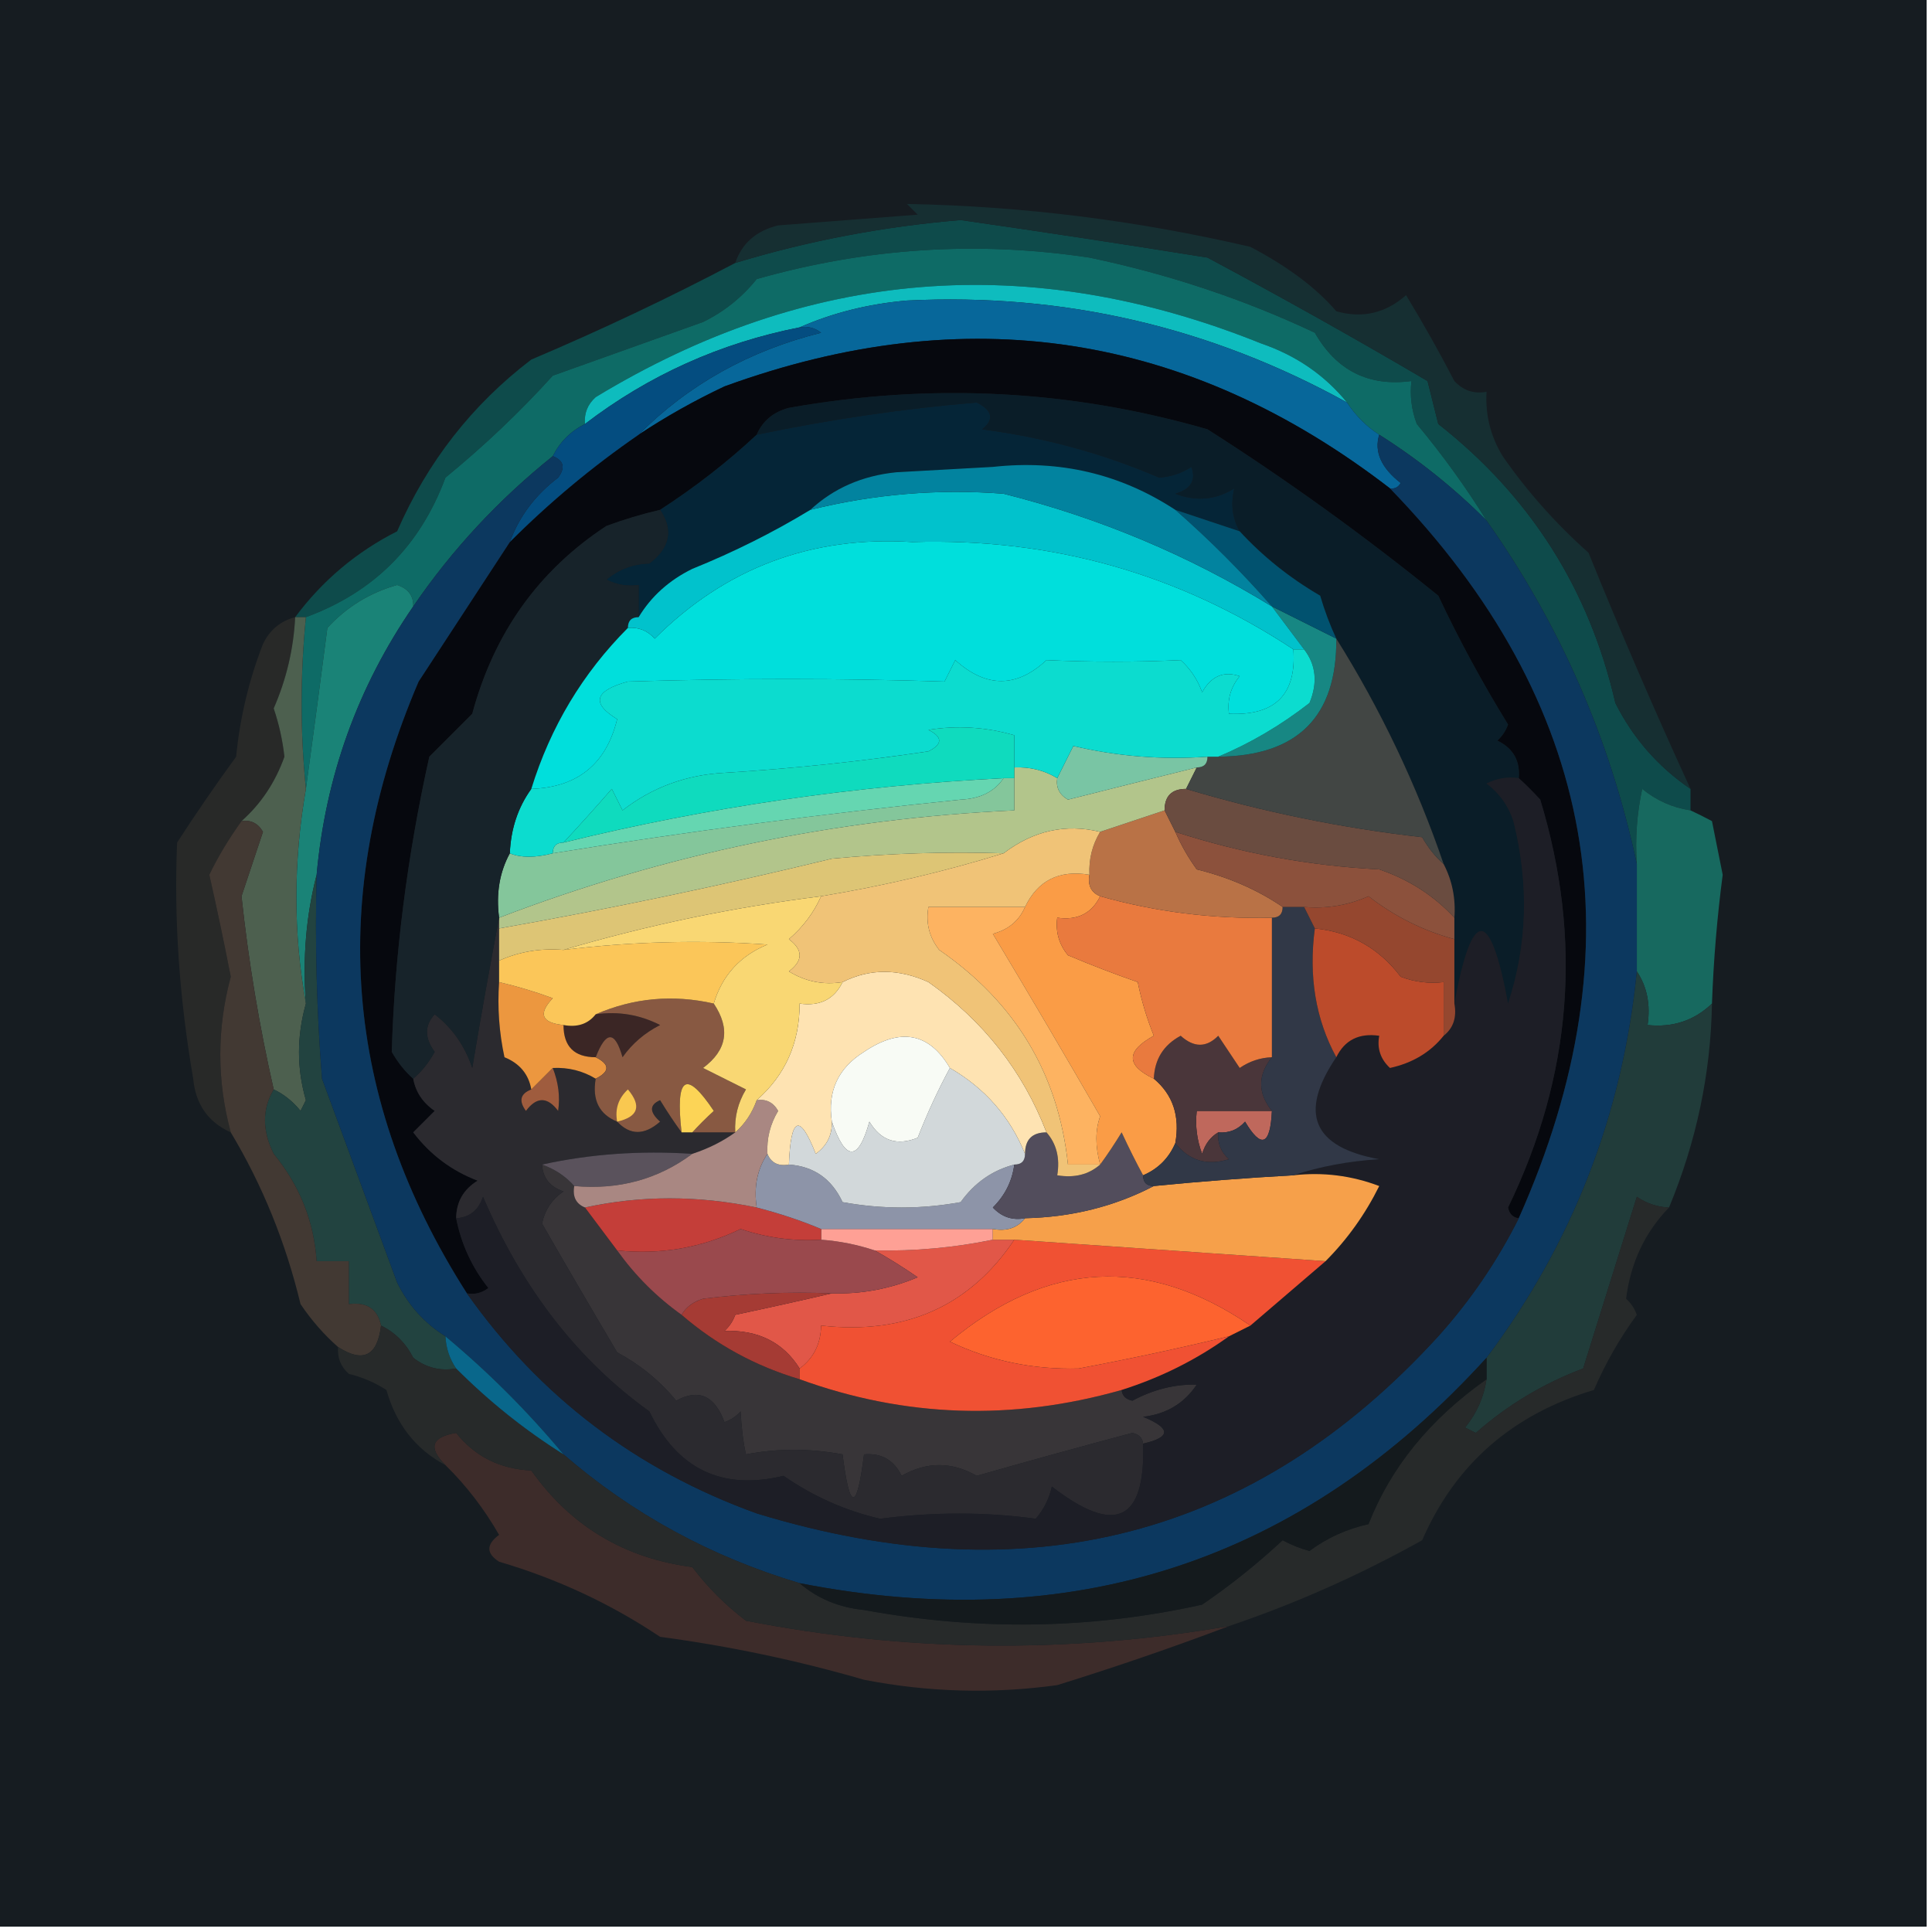
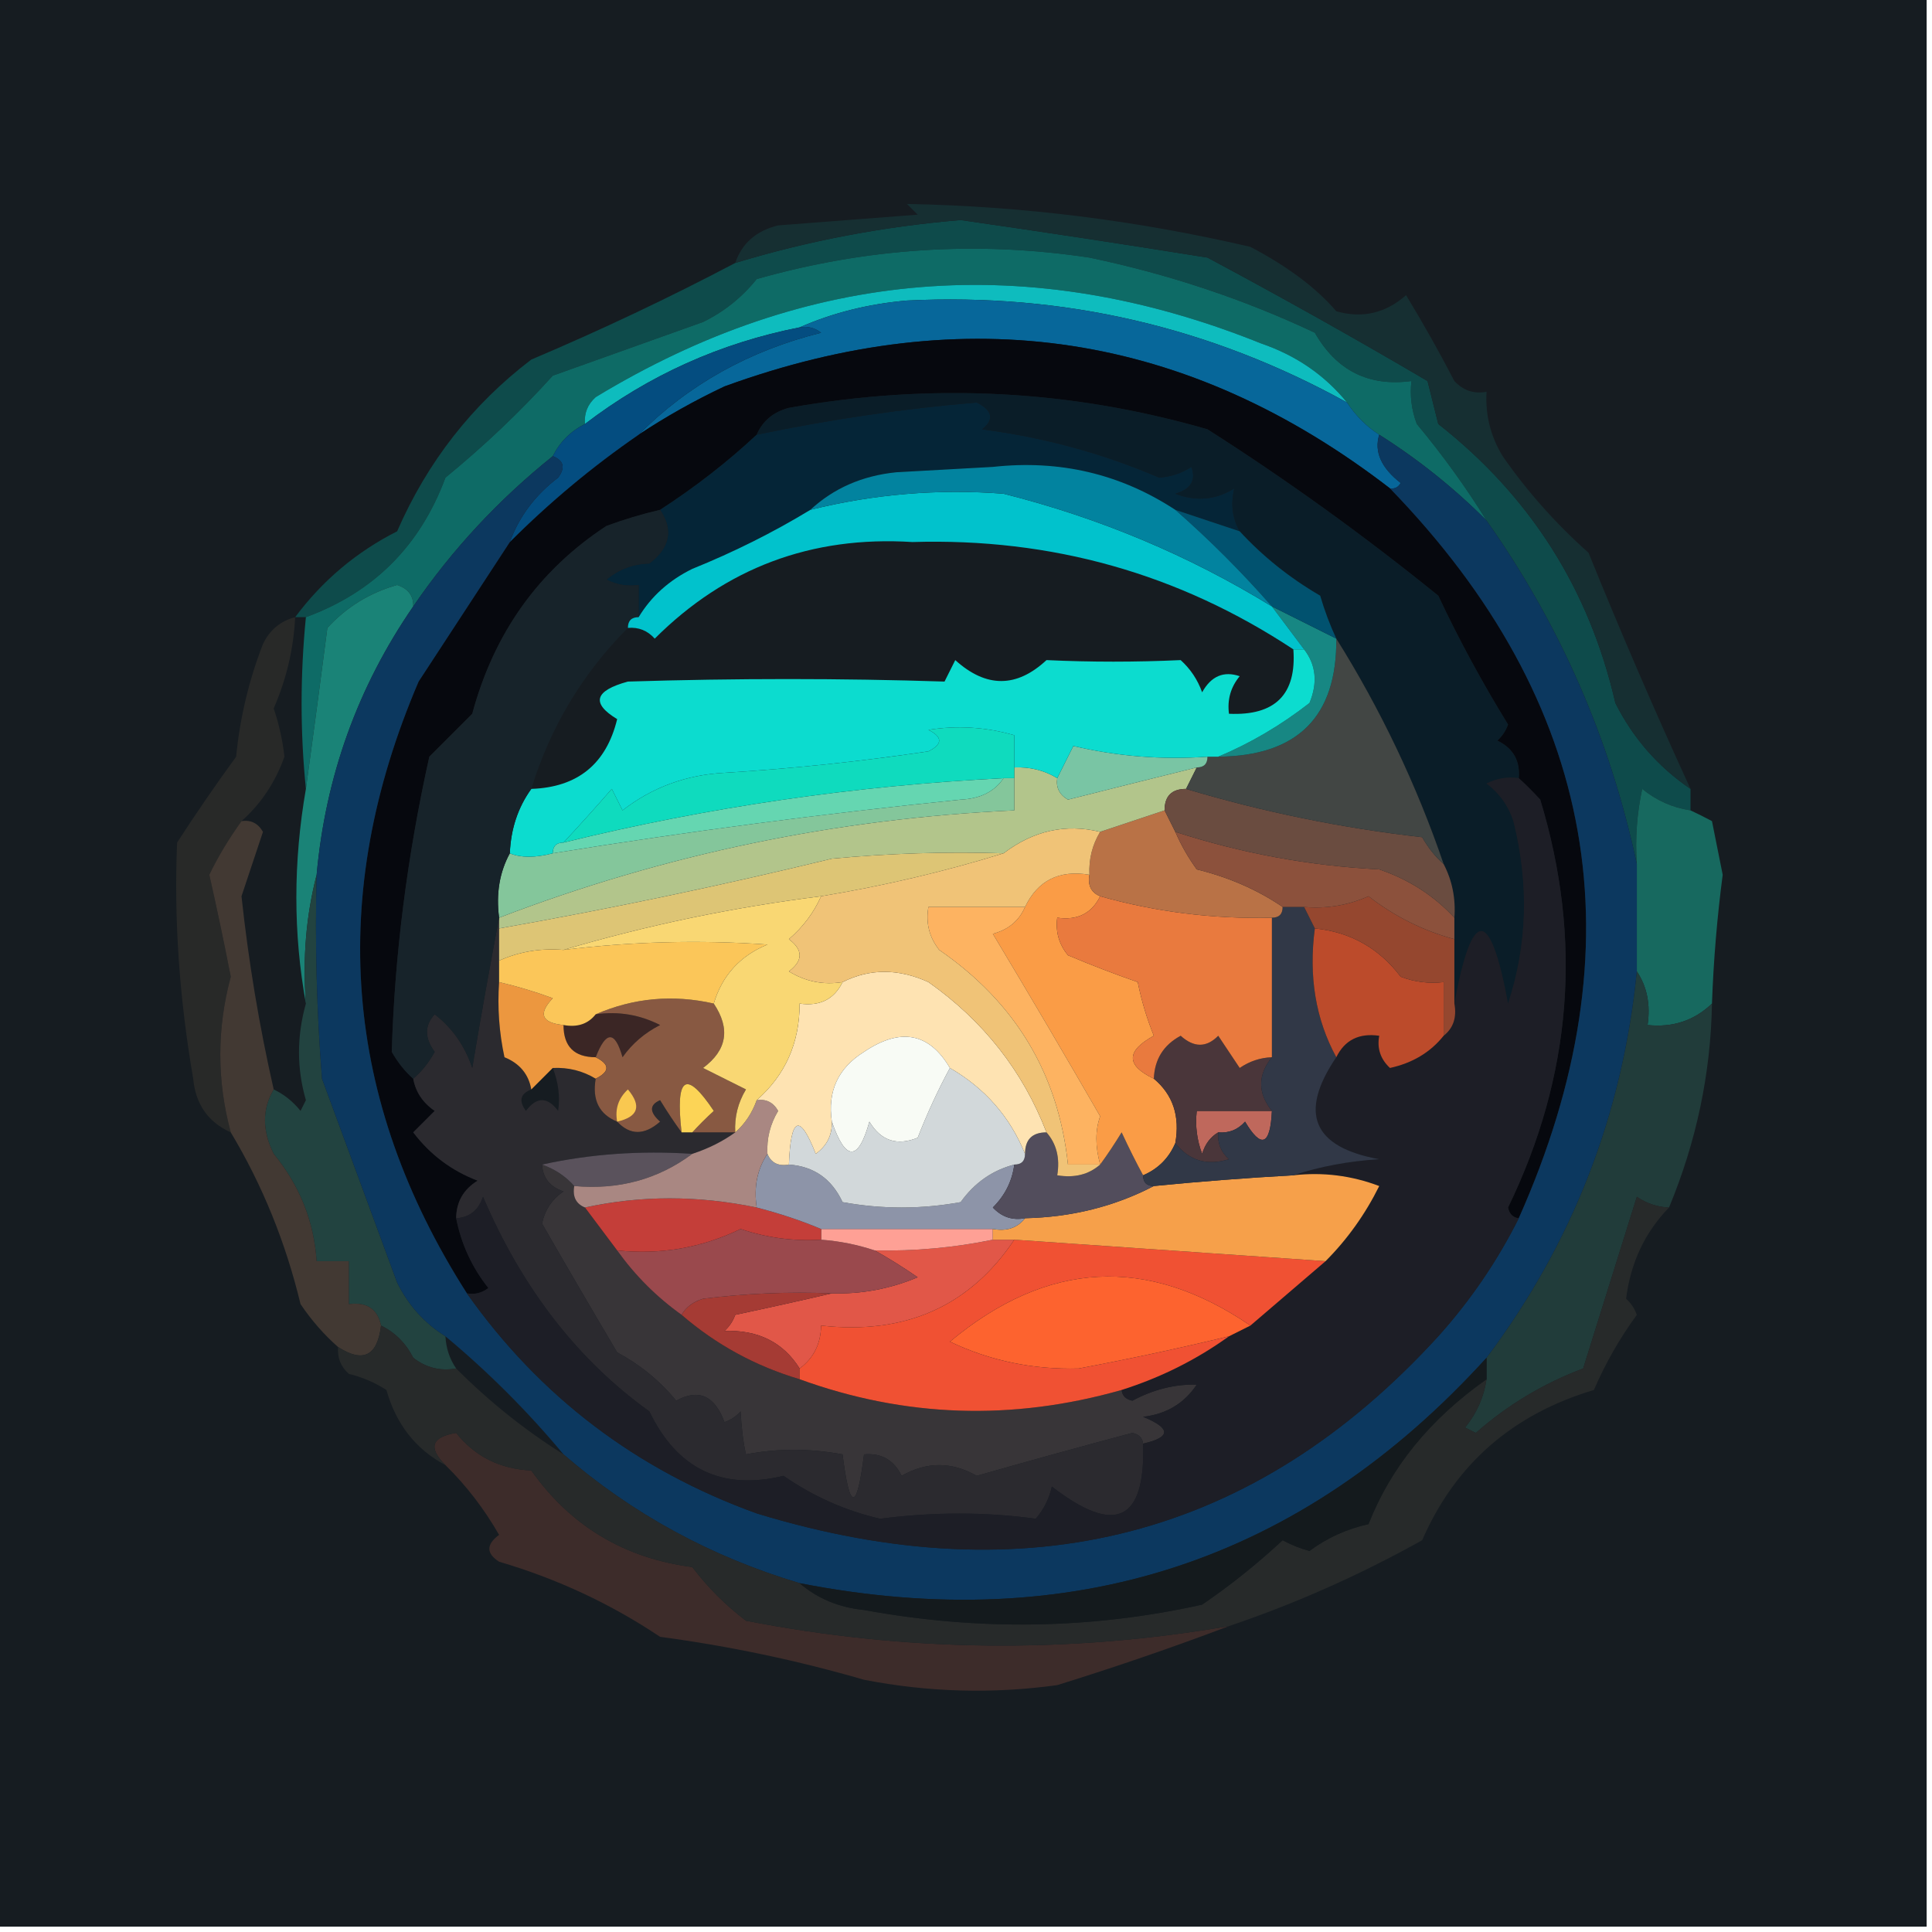
<svg xmlns="http://www.w3.org/2000/svg" width="180px" height="180px" style="shape-rendering:geometricPrecision; text-rendering:geometricPrecision; image-rendering:optimizeQuality; fill-rule:evenodd; clip-rule:evenodd">
  <g>
    <path style="opacity:1" fill="#161c21" d="M -0.5,-0.5 C 59.5,-0.5 119.5,-0.5 179.5,-0.5C 179.5,59.5 179.5,119.5 179.5,179.5C 119.5,179.5 59.5,179.5 -0.5,179.5C -0.5,119.5 -0.5,59.5 -0.5,-0.5 Z" />
  </g>
  <g>
    <path style="opacity:1" fill="#0e4b4b" d="M 157.5,73.5 C 157.5,74.167 157.5,74.833 157.5,75.5C 155.83,75.249 154.33,74.582 153,73.5C 152.503,75.81 152.337,78.143 152.5,80.5C 150.009,68.854 145.342,58.187 138.5,48.5C 136.577,45.397 134.41,42.397 132,39.5C 131.51,38.207 131.343,36.873 131.5,35.5C 127.522,36.034 124.522,34.534 122.5,31C 115.888,27.879 108.888,25.546 101.5,24C 91.07,22.426 80.737,23.093 70.5,26C 69.122,27.713 67.455,29.047 65.5,30C 60.833,31.667 56.167,33.333 51.5,35C 48.442,38.38 45.109,41.546 41.5,44.5C 39.148,50.852 34.815,55.185 28.5,57.5C 28.167,57.5 27.833,57.5 27.5,57.5C 30.039,54.089 33.206,51.422 37,49.5C 39.817,43.036 43.984,37.703 49.5,33.5C 56.026,30.735 62.36,27.735 68.5,24.5C 75.269,22.44 82.269,21.106 89.5,20.5C 97.177,21.602 104.844,22.769 112.5,24C 119.501,27.745 126.334,31.578 133,35.5C 133.333,36.833 133.667,38.167 134,39.5C 142.573,46.235 148.073,54.902 150.5,65.5C 152.145,68.769 154.479,71.436 157.5,73.5 Z" />
  </g>
  <g>
    <path style="opacity:1" fill="#162f32" d="M 157.5,73.5 C 154.479,71.436 152.145,68.769 150.5,65.5C 148.073,54.902 142.573,46.235 134,39.5C 133.667,38.167 133.333,36.833 133,35.5C 126.334,31.578 119.501,27.745 112.5,24C 104.844,22.769 97.177,21.602 89.5,20.5C 82.269,21.106 75.269,22.44 68.5,24.5C 69.122,22.665 70.456,21.498 72.5,21C 76.833,20.667 81.167,20.333 85.5,20C 85.167,19.667 84.833,19.333 84.5,19C 95.275,19.205 105.942,20.539 116.5,23C 119.987,24.838 122.653,26.838 124.5,29C 126.92,29.687 129.087,29.187 131,27.5C 132.595,30.121 134.095,32.787 135.5,35.5C 136.325,36.386 137.325,36.719 138.5,36.5C 138.372,38.655 138.872,40.655 140,42.5C 142.288,45.791 144.955,48.791 148,51.5C 151.034,58.987 154.2,66.321 157.5,73.5 Z" />
  </g>
  <g>
    <path style="opacity:1" fill="#0e6b66" d="M 138.5,48.5 C 135.455,45.453 132.122,42.787 128.5,40.5C 127.306,39.728 126.306,38.728 125.5,37.5C 123.422,34.949 120.756,33.116 117.5,32C 95.948,23.326 75.281,24.993 55.5,37C 54.748,37.671 54.414,38.504 54.5,39.5C 53.167,40.167 52.167,41.167 51.5,42.5C 46.432,46.565 42.098,51.232 38.5,56.5C 38.53,55.503 38.03,54.836 37,54.5C 34.447,55.223 32.28,56.556 30.5,58.5C 29.833,63.651 29.166,68.651 28.5,73.5C 27.966,68.236 27.966,62.903 28.5,57.5C 34.815,55.185 39.148,50.852 41.5,44.5C 45.109,41.546 48.442,38.38 51.5,35C 56.167,33.333 60.833,31.667 65.5,30C 67.455,29.047 69.122,27.713 70.5,26C 80.737,23.093 91.07,22.426 101.5,24C 108.888,25.546 115.888,27.879 122.5,31C 124.522,34.534 127.522,36.034 131.5,35.5C 131.343,36.873 131.51,38.207 132,39.5C 134.41,42.397 136.577,45.397 138.5,48.5 Z" />
  </g>
  <g>
    <path style="opacity:1" fill="#0ebcbe" d="M 125.5,37.5 C 112.735,30.447 99.069,27.28 84.5,28C 80.91,28.311 77.577,29.144 74.5,30.5C 67.101,31.962 60.434,34.962 54.5,39.5C 54.414,38.504 54.748,37.671 55.5,37C 75.281,24.993 95.948,23.326 117.5,32C 120.756,33.116 123.422,34.949 125.5,37.5 Z" />
  </g>
  <g>
    <path style="opacity:1" fill="#07679a" d="M 125.5,37.5 C 126.306,38.728 127.306,39.728 128.5,40.5C 128.015,42.085 128.681,43.585 130.5,45C 130.272,45.399 129.938,45.565 129.5,45.5C 110.652,30.971 89.985,27.804 67.5,36C 64.688,37.328 62.022,38.828 59.5,40.5C 64.134,35.841 69.801,32.674 76.5,31C 75.906,30.536 75.239,30.369 74.5,30.5C 77.577,29.144 80.91,28.311 84.5,28C 99.069,27.28 112.735,30.447 125.5,37.5 Z" />
  </g>
  <g>
    <path style="opacity:1" fill="#06080e" d="M 129.5,45.5 C 148.821,65.422 152.821,88.089 141.5,113.5C 140.957,113.44 140.624,113.107 140.5,112.5C 146.464,100.213 147.464,87.546 143.5,74.5C 142.818,73.757 142.151,73.091 141.5,72.5C 141.64,70.876 140.973,69.71 139.5,69C 139.957,68.586 140.291,68.086 140.5,67.5C 138.099,63.606 135.932,59.606 134,55.5C 127.068,49.885 119.901,44.718 112.5,40C 99.743,36.308 86.743,35.641 73.5,38C 72.058,38.377 71.058,39.21 70.5,40.5C 67.769,43.05 64.769,45.383 61.5,47.5C 59.821,47.892 58.154,48.392 56.5,49C 50.193,53.135 46.026,58.968 44,66.5C 42.667,67.833 41.333,69.167 40,70.5C 37.935,79.779 36.769,88.945 36.5,98C 37.066,98.995 37.733,99.828 38.5,100.5C 38.721,101.735 39.388,102.735 40.5,103.5C 39.833,104.167 39.167,104.833 38.5,105.5C 40.076,107.577 42.076,109.077 44.5,110C 43.177,110.816 42.511,111.983 42.5,113.5C 42.978,115.917 43.978,118.084 45.5,120C 44.906,120.464 44.239,120.631 43.5,120.5C 31.961,102.425 30.461,83.425 39,63.5C 41.844,59.138 44.677,54.805 47.5,50.5C 51.208,46.79 55.208,43.457 59.5,40.5C 62.022,38.828 64.688,37.328 67.5,36C 89.985,27.804 110.652,30.971 129.5,45.5 Z" />
  </g>
  <g>
    <path style="opacity:1" fill="#044d80" d="M 74.5,30.5 C 75.239,30.369 75.906,30.536 76.5,31C 69.801,32.674 64.134,35.841 59.5,40.5C 55.208,43.457 51.208,46.79 47.5,50.5C 48.373,48.114 49.873,46.114 52,44.5C 52.692,43.563 52.525,42.897 51.5,42.5C 52.167,41.167 53.167,40.167 54.5,39.5C 60.434,34.962 67.101,31.962 74.5,30.5 Z" />
  </g>
  <g>
    <path style="opacity:1" fill="#052537" d="M 115.5,49.5 C 113.5,48.833 111.5,48.167 109.5,47.5C 104.386,44.148 98.719,42.815 92.5,43.5C 89.5,43.667 86.5,43.833 83.5,44C 80.334,44.322 77.667,45.489 75.5,47.5C 72.025,49.61 68.358,51.443 64.5,53C 62.341,54.059 60.674,55.559 59.5,57.5C 59.5,56.5 59.5,55.5 59.5,54.5C 58.448,54.65 57.448,54.483 56.5,54C 57.678,53.033 59.011,52.533 60.5,52.5C 62.424,51.035 62.757,49.368 61.5,47.5C 64.769,45.383 67.769,43.05 70.5,40.5C 77.419,39.06 84.253,38.06 91,37.5C 92.487,38.253 92.654,39.086 91.5,40C 97.267,40.749 102.767,42.249 108,44.5C 109.107,44.415 110.107,44.081 111,43.5C 111.456,44.744 110.956,45.577 109.5,46C 111.441,46.743 113.274,46.576 115,45.5C 114.645,46.959 114.811,48.293 115.5,49.5 Z" />
  </g>
  <g>
    <path style="opacity:1" fill="#1a8377" d="M 38.5,56.5 C 33.33,64.006 30.33,72.339 29.5,81.5C 28.517,85.298 28.183,89.298 28.5,93.5C 27.315,86.983 27.315,80.316 28.5,73.5C 29.166,68.651 29.833,63.651 30.5,58.5C 32.28,56.556 34.447,55.223 37,54.5C 38.03,54.836 38.53,55.503 38.5,56.5 Z" />
  </g>
  <g>
    <path style="opacity:1" fill="#0a1d28" d="M 141.5,72.5 C 140.448,72.35 139.448,72.517 138.5,73C 139.701,73.903 140.535,75.069 141,76.5C 142.47,82.373 142.304,88.04 140.5,93.5C 138.828,84.503 137.161,84.503 135.5,93.5C 135.5,91.5 135.5,89.5 135.5,87.5C 135.5,86.833 135.5,86.167 135.5,85.5C 135.634,83.709 135.301,82.042 134.5,80.5C 131.976,73.119 128.643,66.119 124.5,59.5C 123.91,58.234 123.41,56.901 123,55.5C 120.156,53.841 117.656,51.841 115.5,49.5C 114.811,48.293 114.645,46.959 115,45.5C 113.274,46.576 111.441,46.743 109.5,46C 110.956,45.577 111.456,44.744 111,43.5C 110.107,44.081 109.107,44.415 108,44.5C 102.767,42.249 97.267,40.749 91.5,40C 92.654,39.086 92.487,38.253 91,37.5C 84.253,38.06 77.419,39.06 70.5,40.5C 71.058,39.21 72.058,38.377 73.5,38C 86.743,35.641 99.743,36.308 112.5,40C 119.901,44.718 127.068,49.885 134,55.5C 135.932,59.606 138.099,63.606 140.5,67.5C 140.291,68.086 139.957,68.586 139.5,69C 140.973,69.71 141.64,70.876 141.5,72.5 Z" />
  </g>
  <g>
    <path style="opacity:1" fill="#282928" d="M 27.5,57.5 C 27.354,60.443 26.687,63.276 25.5,66C 25.994,67.462 26.327,68.962 26.5,70.5C 25.646,72.894 24.313,74.894 22.5,76.5C 21.291,78.185 20.291,79.852 19.5,81.5C 20.212,84.648 20.879,87.814 21.5,91C 20.199,95.845 20.199,100.678 21.5,105.5C 19.39,104.547 18.223,102.881 18,100.5C 16.701,92.951 16.201,85.617 16.5,78.5C 18.212,75.85 20.046,73.183 22,70.5C 22.353,66.883 23.186,63.383 24.5,60C 25.13,58.69 26.13,57.856 27.5,57.5 Z" />
  </g>
  <g>
    <path style="opacity:1" fill="#17695f" d="M 157.5,75.5 C 158.15,75.804 158.817,76.137 159.5,76.5C 159.833,78.167 160.167,79.833 160.5,81.5C 159.977,85.489 159.644,89.489 159.5,93.5C 157.858,95.081 155.858,95.748 153.5,95.5C 153.784,93.585 153.451,91.919 152.5,90.5C 152.5,87.167 152.5,83.833 152.5,80.5C 152.337,78.143 152.503,75.81 153,73.5C 154.33,74.582 155.83,75.249 157.5,75.5 Z" />
  </g>
  <g>
-     <path style="opacity:1" fill="#4d604f" d="M 27.5,57.5 C 27.833,57.5 28.167,57.5 28.5,57.5C 27.966,62.903 27.966,68.236 28.5,73.5C 27.315,80.316 27.315,86.983 28.5,93.5C 27.643,96.549 27.643,99.549 28.5,102.5C 28.333,102.833 28.167,103.167 28,103.5C 27.292,102.619 26.458,101.953 25.5,101.5C 24.152,95.575 23.152,89.575 22.5,83.5C 23.167,81.5 23.833,79.5 24.5,77.5C 24.043,76.703 23.376,76.369 22.5,76.5C 24.313,74.894 25.646,72.894 26.5,70.5C 26.327,68.962 25.994,67.462 25.5,66C 26.687,63.276 27.354,60.443 27.5,57.5 Z" />
-   </g>
+     </g>
  <g>
    <path style="opacity:1" fill="#224340" d="M 29.5,81.5 C 29.334,87.842 29.5,94.175 30,100.5C 32.32,106.789 34.653,113.122 37,119.5C 38.049,121.618 39.549,123.284 41.5,124.5C 41.557,125.609 41.89,126.609 42.5,127.5C 41.022,127.762 39.689,127.429 38.5,126.5C 37.812,125.145 36.812,124.145 35.5,123.5C 35.179,121.952 34.179,121.285 32.5,121.5C 32.5,120.167 32.5,118.833 32.5,117.5C 31.5,117.5 30.5,117.5 29.5,117.5C 29.247,113.774 27.914,110.441 25.5,107.5C 24.418,105.327 24.418,103.327 25.5,101.5C 26.458,101.953 27.292,102.619 28,103.5C 28.167,103.167 28.333,102.833 28.5,102.5C 27.643,99.549 27.643,96.549 28.5,93.5C 28.183,89.298 28.517,85.298 29.5,81.5 Z" />
  </g>
  <g>
    <path style="opacity:1" fill="#423933" d="M 22.5,76.5 C 23.376,76.369 24.043,76.703 24.5,77.5C 23.833,79.5 23.167,81.5 22.5,83.5C 23.152,89.575 24.152,95.575 25.5,101.5C 24.418,103.327 24.418,105.327 25.5,107.5C 27.914,110.441 29.247,113.774 29.5,117.5C 30.5,117.5 31.5,117.5 32.5,117.5C 32.5,118.833 32.5,120.167 32.5,121.5C 34.179,121.285 35.179,121.952 35.5,123.5C 35.163,126.336 33.829,127.002 31.5,125.5C 30.199,124.36 29.032,123.027 28,121.5C 26.611,115.74 24.445,110.407 21.5,105.5C 20.199,100.678 20.199,95.845 21.5,91C 20.879,87.814 20.212,84.648 19.5,81.5C 20.291,79.852 21.291,78.185 22.5,76.5 Z" />
  </g>
  <g>
    <path style="opacity:1" fill="#213c3a" d="M 152.5,90.5 C 153.451,91.919 153.784,93.585 153.5,95.5C 155.858,95.748 157.858,95.081 159.5,93.5C 159.388,100.006 158.055,106.339 155.5,112.5C 154.417,112.461 153.417,112.127 152.5,111.5C 150.832,116.839 149.166,122.172 147.5,127.5C 143.804,128.888 140.47,130.888 137.5,133.5C 137.167,133.333 136.833,133.167 136.5,133C 137.582,131.67 138.249,130.17 138.5,128.5C 138.5,127.833 138.5,127.167 138.5,126.5C 146.498,115.846 151.165,103.846 152.5,90.5 Z" />
  </g>
  <g>
    <path style="opacity:1" fill="#3d2c2a" d="M 114.5,151.5 C 109.392,153.437 104.058,155.27 98.5,157C 92.472,157.83 86.472,157.664 80.5,156.5C 74.269,154.692 67.936,153.359 61.5,152.5C 56.904,149.424 51.904,147.091 46.5,145.5C 45.289,144.726 45.289,143.893 46.5,143C 45.106,140.571 43.44,138.404 41.5,136.5C 39.863,134.876 40.197,133.876 42.5,133.5C 44.253,135.7 46.586,136.867 49.5,137C 53.163,142.173 58.163,145.173 64.5,146C 65.93,147.886 67.597,149.553 69.5,151C 84.497,153.914 99.497,154.08 114.5,151.5 Z" />
  </g>
  <g>
    <path style="opacity:1" fill="#0c385f" d="M 128.5,40.5 C 132.122,42.787 135.455,45.453 138.5,48.5C 145.342,58.187 150.009,68.854 152.5,80.5C 152.5,83.833 152.5,87.167 152.5,90.5C 151.165,103.846 146.498,115.846 138.5,126.5C 121.257,145.469 99.924,152.469 74.5,147.5C 66.234,145.037 58.901,141.037 52.5,135.5C 49.167,131.5 45.5,127.833 41.5,124.5C 39.549,123.284 38.049,121.618 37,119.5C 34.653,113.122 32.32,106.789 30,100.5C 29.5,94.175 29.334,87.842 29.5,81.5C 30.33,72.339 33.33,64.006 38.5,56.5C 42.098,51.232 46.432,46.565 51.5,42.5C 52.525,42.897 52.692,43.563 52,44.5C 49.873,46.114 48.373,48.114 47.5,50.5C 44.677,54.805 41.844,59.138 39,63.5C 30.461,83.425 31.961,102.425 43.5,120.5C 50.3,130.122 59.3,136.955 70.5,141C 95.753,148.715 116.919,143.215 134,124.5C 137.005,121.151 139.505,117.484 141.5,113.5C 152.821,88.089 148.821,65.422 129.5,45.5C 129.938,45.565 130.272,45.399 130.5,45C 128.681,43.585 128.015,42.085 128.5,40.5 Z" />
  </g>
  <g>
    <path style="opacity:1" fill="#383538" d="M 50.5,108.5 C 51.709,108.932 52.709,109.599 53.5,110.5C 53.328,111.492 53.662,112.158 54.5,112.5C 55.5,113.833 56.5,115.167 57.5,116.5C 59.167,118.833 61.167,120.833 63.5,122.5C 66.713,125.274 70.38,127.274 74.5,128.5C 84.309,132.065 94.309,132.399 104.5,129.5C 104.56,130.043 104.893,130.376 105.5,130.5C 107.456,129.452 109.456,128.952 111.5,129C 110.33,130.755 108.663,131.755 106.5,132C 109.113,133.071 109.113,133.905 106.5,134.5C 106.44,133.957 106.107,133.624 105.5,133.5C 100.63,134.796 95.797,136.13 91,137.5C 88.667,136.167 86.333,136.167 84,137.5C 83.29,136.027 82.124,135.36 80.5,135.5C 79.833,140.833 79.167,140.833 78.5,135.5C 75.417,134.934 72.417,134.934 69.5,135.5C 69.251,134.418 69.085,133.085 69,131.5C 68.586,131.957 68.086,132.291 67.5,132.5C 66.585,130.02 65.085,129.353 63,130.5C 61.482,128.652 59.649,127.152 57.5,126C 54.917,121.631 52.584,117.631 50.5,114C 50.759,112.739 51.426,111.739 52.5,111C 51.244,110.583 50.577,109.75 50.5,108.5 Z" />
  </g>
  <g>
    <path style="opacity:1" fill="#2b2a2f" d="M 46.5,85.5 C 46.5,85.833 46.5,86.167 46.5,86.5C 46.5,87.5 46.5,88.5 46.5,89.5C 46.5,90.167 46.5,90.833 46.5,91.5C 46.337,93.857 46.503,96.19 47,98.5C 48.417,99.078 49.25,100.078 49.5,101.5C 48.475,101.897 48.308,102.563 49,103.5C 50,102.167 51,102.167 52,103.5C 52.195,102.181 52.028,100.847 51.5,99.5C 52.959,99.433 54.292,99.766 55.5,100.5C 55.157,102.483 55.824,103.817 57.5,104.5C 58.708,105.782 60.042,105.782 61.5,104.5C 60.494,103.604 60.494,102.938 61.5,102.5C 62.176,103.602 62.842,104.602 63.5,105.5C 63.833,105.5 64.167,105.5 64.5,105.5C 65.833,105.5 67.167,105.5 68.5,105.5C 67.329,106.345 65.995,107.011 64.5,107.5C 59.637,107.181 54.97,107.514 50.5,108.5C 50.577,109.75 51.244,110.583 52.5,111C 51.426,111.739 50.759,112.739 50.5,114C 52.584,117.631 54.917,121.631 57.5,126C 59.649,127.152 61.482,128.652 63,130.5C 65.085,129.353 66.585,130.02 67.5,132.5C 68.086,132.291 68.586,131.957 69,131.5C 69.085,133.085 69.251,134.418 69.5,135.5C 72.417,134.934 75.417,134.934 78.5,135.5C 79.167,140.833 79.833,140.833 80.5,135.5C 82.124,135.36 83.29,136.027 84,137.5C 86.333,136.167 88.667,136.167 91,137.5C 95.797,136.13 100.63,134.796 105.5,133.5C 106.107,133.624 106.44,133.957 106.5,134.5C 106.728,141.735 103.895,143.069 98,138.5C 97.751,139.624 97.251,140.624 96.5,141.5C 91.811,140.856 86.978,140.856 82,141.5C 78.767,140.753 75.767,139.42 73,137.5C 67.263,138.882 63.096,136.882 60.5,131.5C 53.817,126.702 48.651,120.036 45,111.5C 44.583,112.756 43.75,113.423 42.5,113.5C 42.511,111.983 43.177,110.816 44.5,110C 42.076,109.077 40.076,107.577 38.5,105.5C 39.167,104.833 39.833,104.167 40.5,103.5C 39.388,102.735 38.721,101.735 38.5,100.5C 39.278,99.844 39.944,99.011 40.5,98C 39.548,96.7 39.548,95.533 40.5,94.5C 42.146,95.779 43.313,97.445 44,99.5C 44.803,94.685 45.637,90.019 46.5,85.5 Z" />
  </g>
  <g>
    <path style="opacity:1" fill="#1d1e26" d="M 141.5,72.5 C 142.151,73.091 142.818,73.757 143.5,74.5C 147.464,87.546 146.464,100.213 140.5,112.5C 140.624,113.107 140.957,113.44 141.5,113.5C 139.505,117.484 137.005,121.151 134,124.5C 116.919,143.215 95.753,148.715 70.5,141C 59.3,136.955 50.3,130.122 43.5,120.5C 44.239,120.631 44.906,120.464 45.5,120C 43.978,118.084 42.978,115.917 42.5,113.5C 43.75,113.423 44.583,112.756 45,111.5C 48.651,120.036 53.817,126.702 60.5,131.5C 63.096,136.882 67.263,138.882 73,137.5C 75.767,139.42 78.767,140.753 82,141.5C 86.978,140.856 91.811,140.856 96.5,141.5C 97.251,140.624 97.751,139.624 98,138.5C 103.895,143.069 106.728,141.735 106.5,134.5C 109.113,133.905 109.113,133.071 106.5,132C 108.663,131.755 110.33,130.755 111.5,129C 109.456,128.952 107.456,129.452 105.5,130.5C 104.893,130.376 104.56,130.043 104.5,129.5C 108.147,128.343 111.48,126.677 114.5,124.5C 115.167,124.167 115.833,123.833 116.5,123.5C 118.858,121.471 121.192,119.471 123.5,117.5C 125.53,115.463 127.196,113.13 128.5,110.5C 125.914,109.52 123.247,109.187 120.5,109.5C 122.969,108.683 125.635,108.183 128.5,108C 122.308,106.871 120.975,103.705 124.5,98.5C 125.287,96.896 126.62,96.229 128.5,96.5C 128.281,97.675 128.614,98.675 129.5,99.5C 131.598,99.043 133.264,98.043 134.5,96.5C 135.404,95.791 135.737,94.791 135.5,93.5C 137.161,84.503 138.828,84.503 140.5,93.5C 142.304,88.04 142.47,82.373 141,76.5C 140.535,75.069 139.701,73.903 138.5,73C 139.448,72.517 140.448,72.35 141.5,72.5 Z" />
  </g>
  <g>
    <path style="opacity:1" fill="#fd632f" d="M 116.5,123.5 C 115.833,123.833 115.167,124.167 114.5,124.5C 109.873,125.615 105.206,126.615 100.5,127.5C 96.238,127.615 92.238,126.782 88.5,125C 97.564,117.443 106.898,116.943 116.5,123.5 Z" />
  </g>
  <g>
    <path style="opacity:1" fill="#e15748" d="M 92.5,115.5 C 93.167,115.5 93.833,115.5 94.5,115.5C 90.333,121.712 84.333,124.379 76.5,123.5C 76.473,125.199 75.806,126.533 74.5,127.5C 72.97,125.059 70.637,123.892 67.5,124C 67.957,123.586 68.291,123.086 68.5,122.5C 71.642,121.833 74.642,121.166 77.5,120.5C 80.271,120.579 82.937,120.079 85.5,119C 84.142,118.066 82.808,117.232 81.5,116.5C 85.215,116.577 88.882,116.244 92.5,115.5 Z" />
  </g>
  <g>
    <path style="opacity:1" fill="#a53b34" d="M 77.5,120.5 C 74.642,121.166 71.642,121.833 68.5,122.5C 68.291,123.086 67.957,123.586 67.5,124C 70.637,123.892 72.97,125.059 74.5,127.5C 74.5,127.833 74.5,128.167 74.5,128.5C 70.38,127.274 66.713,125.274 63.5,122.5C 63.917,121.778 64.584,121.278 65.5,121C 69.486,120.501 73.486,120.334 77.5,120.5 Z" />
  </g>
  <g>
    <path style="opacity:1" fill="#f05133" d="M 94.5,115.5 C 104.167,116.167 113.833,116.833 123.5,117.5C 121.192,119.471 118.858,121.471 116.5,123.5C 106.898,116.943 97.564,117.443 88.5,125C 92.238,126.782 96.238,127.615 100.5,127.5C 105.206,126.615 109.873,125.615 114.5,124.5C 111.48,126.677 108.147,128.343 104.5,129.5C 94.309,132.399 84.309,132.065 74.5,128.5C 74.5,128.167 74.5,127.833 74.5,127.5C 75.806,126.533 76.473,125.199 76.5,123.5C 84.333,124.379 90.333,121.712 94.5,115.5 Z" />
  </g>
  <g>
    <path style="opacity:1" fill="#9a494d" d="M 76.5,115.5 C 78.216,115.629 79.883,115.962 81.5,116.5C 82.808,117.232 84.142,118.066 85.5,119C 82.937,120.079 80.271,120.579 77.5,120.5C 73.486,120.334 69.486,120.501 65.5,121C 64.584,121.278 63.917,121.778 63.5,122.5C 61.167,120.833 59.167,118.833 57.5,116.5C 61.551,116.923 65.384,116.256 69,114.5C 71.434,115.322 73.934,115.656 76.5,115.5 Z" />
  </g>
  <g>
    <path style="opacity:1" fill="#fea095" d="M 76.5,115.5 C 76.5,115.167 76.5,114.833 76.5,114.5C 81.833,114.5 87.167,114.5 92.5,114.5C 92.5,114.833 92.5,115.167 92.5,115.5C 88.882,116.244 85.215,116.577 81.5,116.5C 79.883,115.962 78.216,115.629 76.5,115.5 Z" />
  </g>
  <g>
    <path style="opacity:1" fill="#c43e39" d="M 70.5,112.5 C 72.626,113.048 74.626,113.715 76.5,114.5C 76.5,114.833 76.5,115.167 76.5,115.5C 73.934,115.656 71.434,115.322 69,114.5C 65.384,116.256 61.551,116.923 57.5,116.5C 56.5,115.167 55.5,113.833 54.5,112.5C 59.681,111.364 65.015,111.364 70.5,112.5 Z" />
  </g>
  <g>
    <path style="opacity:1" fill="#f6a04a" d="M 120.5,109.5 C 123.247,109.187 125.914,109.52 128.5,110.5C 127.196,113.13 125.53,115.463 123.5,117.5C 113.833,116.833 104.167,116.167 94.5,115.5C 93.833,115.5 93.167,115.5 92.5,115.5C 92.5,115.167 92.5,114.833 92.5,114.5C 93.791,114.737 94.791,114.404 95.5,113.5C 99.847,113.403 103.847,112.403 107.5,110.5C 111.824,110.073 116.158,109.739 120.5,109.5 Z" />
  </g>
  <g>
    <path style="opacity:1" fill="#8d94a8" d="M 71.5,107.5 C 71.842,108.338 72.508,108.672 73.5,108.5C 75.824,108.662 77.491,109.828 78.5,112C 82.167,112.667 85.833,112.667 89.5,112C 90.789,110.198 92.456,109.031 94.5,108.5C 94.297,110.044 93.63,111.378 92.5,112.5C 93.325,113.386 94.325,113.719 95.5,113.5C 94.791,114.404 93.791,114.737 92.5,114.5C 87.167,114.5 81.833,114.5 76.5,114.5C 74.626,113.715 72.626,113.048 70.5,112.5C 70.216,110.585 70.549,108.919 71.5,107.5 Z" />
  </g>
  <g>
    <path style="opacity:1" fill="#524d5c" d="M 97.5,105.5 C 98.434,106.568 98.768,107.901 98.5,109.5C 100.099,109.768 101.432,109.434 102.5,108.5C 103.158,107.602 103.824,106.602 104.5,105.5C 105.172,106.949 105.839,108.282 106.5,109.5C 106.5,110.167 106.833,110.5 107.5,110.5C 103.847,112.403 99.847,113.403 95.5,113.5C 94.325,113.719 93.325,113.386 92.5,112.5C 93.63,111.378 94.297,110.044 94.5,108.5C 95.167,108.5 95.5,108.167 95.5,107.5C 95.5,106.167 96.167,105.5 97.5,105.5 Z" />
  </g>
  <g>
    <path style="opacity:1" fill="#d2d8da" d="M 88.5,99.5 C 91.77,101.39 94.103,104.056 95.5,107.5C 95.5,108.167 95.167,108.5 94.5,108.5C 92.456,109.031 90.789,110.198 89.5,112C 85.833,112.667 82.167,112.667 78.5,112C 77.491,109.828 75.824,108.662 73.5,108.5C 73.672,104.029 74.506,103.696 76,107.5C 77.039,106.756 77.539,105.756 77.5,104.5C 78.794,108.223 79.961,108.223 81,104.5C 82.067,106.283 83.567,106.783 85.5,106C 86.38,103.741 87.38,101.575 88.5,99.5 Z" />
  </g>
  <g>
    <path style="opacity:1" fill="#5a525c" d="M 50.5,108.5 C 54.97,107.514 59.637,107.181 64.5,107.5C 61.314,109.874 57.647,110.874 53.5,110.5C 52.709,109.599 51.709,108.932 50.5,108.5 Z" />
  </g>
  <g>
    <path style="opacity:1" fill="#bf685c" d="M 118.5,103.5 C 118.349,106.718 117.516,107.051 116,104.5C 115.329,105.252 114.496,105.586 113.5,105.5C 112.778,105.918 112.278,106.584 112,107.5C 111.51,106.207 111.343,104.873 111.5,103.5C 113.833,103.5 116.167,103.5 118.5,103.5 Z" />
  </g>
  <g>
    <path style="opacity:1" fill="#a98782" d="M 70.5,102.5 C 71.376,102.369 72.043,102.702 72.5,103.5C 71.754,104.736 71.421,106.07 71.5,107.5C 70.549,108.919 70.216,110.585 70.5,112.5C 65.015,111.364 59.681,111.364 54.5,112.5C 53.662,112.158 53.328,111.492 53.5,110.5C 57.647,110.874 61.314,109.874 64.5,107.5C 65.995,107.011 67.329,106.345 68.5,105.5C 69.401,104.71 70.068,103.71 70.5,102.5 Z" />
  </g>
  <g>
    <path style="opacity:1" fill="#fa9c46" d="M 101.5,81.5 C 101.328,82.492 101.662,83.158 102.5,83.5C 101.713,85.104 100.38,85.771 98.5,85.5C 98.33,86.822 98.663,87.989 99.5,89C 101.659,89.912 103.825,90.745 106,91.5C 106.346,93.218 106.846,94.885 107.5,96.5C 104.894,97.924 104.894,99.257 107.5,100.5C 109.28,101.99 109.946,103.99 109.5,106.5C 108.9,107.9 107.9,108.9 106.5,109.5C 105.839,108.282 105.172,106.949 104.5,105.5C 103.824,106.602 103.158,107.602 102.5,108.5C 102.034,106.799 102.034,105.299 102.5,104C 99.277,98.403 95.944,92.736 92.5,87C 93.942,86.623 94.942,85.79 95.5,84.5C 96.687,82.025 98.687,81.025 101.5,81.5 Z" />
  </g>
  <g>
-     <path style="opacity:1" fill="#9f5c3e" d="M 51.5,99.5 C 52.028,100.847 52.195,102.181 52,103.5C 51,102.167 50,102.167 49,103.5C 48.308,102.563 48.475,101.897 49.5,101.5C 50.167,100.833 50.833,100.167 51.5,99.5 Z" />
-   </g>
+     </g>
  <g>
    <path style="opacity:1" fill="#4a363a" d="M 118.5,98.5 C 117.167,100.167 117.167,101.833 118.5,103.5C 116.167,103.5 113.833,103.5 111.5,103.5C 111.343,104.873 111.51,106.207 112,107.5C 112.278,106.584 112.778,105.918 113.5,105.5C 113.414,106.496 113.748,107.329 114.5,108C 112.457,108.64 110.79,108.14 109.5,106.5C 109.946,103.99 109.28,101.99 107.5,100.5C 107.572,98.689 108.405,97.356 110,96.5C 111.235,97.615 112.402,97.615 113.5,96.5C 114.167,97.5 114.833,98.5 115.5,99.5C 116.417,98.873 117.417,98.539 118.5,98.5 Z" />
  </g>
  <g>
    <path style="opacity:1" fill="#fee3b2" d="M 97.5,105.5 C 96.167,105.5 95.5,106.167 95.5,107.5C 94.103,104.056 91.77,101.39 88.5,99.5C 86.564,96.211 83.898,95.711 80.5,98C 78.081,99.509 77.081,101.675 77.5,104.5C 77.539,105.756 77.039,106.756 76,107.5C 74.506,103.696 73.672,104.029 73.5,108.5C 72.508,108.672 71.842,108.338 71.5,107.5C 71.421,106.07 71.754,104.736 72.5,103.5C 72.043,102.702 71.376,102.369 70.5,102.5C 73.165,100.165 74.498,97.165 74.5,93.5C 76.38,93.771 77.713,93.104 78.5,91.5C 81.03,90.224 83.697,90.224 86.5,91.5C 91.625,95.116 95.292,99.783 97.5,105.5 Z" />
  </g>
  <g>
    <path style="opacity:1" fill="#f8fbf5" d="M 88.5,99.5 C 87.38,101.575 86.38,103.741 85.5,106C 83.567,106.783 82.067,106.283 81,104.5C 79.961,108.223 78.794,108.223 77.5,104.5C 77.081,101.675 78.081,99.509 80.5,98C 83.898,95.711 86.564,96.211 88.5,99.5 Z" />
  </g>
  <g>
    <path style="opacity:1" fill="#313847" d="M 119.5,84.5 C 120.167,84.5 120.833,84.5 121.5,84.5C 121.833,85.167 122.167,85.833 122.5,86.5C 121.911,90.971 122.577,94.971 124.5,98.5C 120.975,103.705 122.308,106.871 128.5,108C 125.635,108.183 122.969,108.683 120.5,109.5C 116.158,109.739 111.824,110.073 107.5,110.5C 106.833,110.5 106.5,110.167 106.5,109.5C 107.9,108.9 108.9,107.9 109.5,106.5C 110.79,108.14 112.457,108.64 114.5,108C 113.748,107.329 113.414,106.496 113.5,105.5C 114.496,105.586 115.329,105.252 116,104.5C 117.516,107.051 118.349,106.718 118.5,103.5C 117.167,101.833 117.167,100.167 118.5,98.5C 118.5,94.167 118.5,89.833 118.5,85.5C 119.167,85.5 119.5,85.167 119.5,84.5 Z" />
  </g>
  <g>
    <path style="opacity:1" fill="#3b2625" d="M 55.5,94.5 C 57.604,94.201 59.604,94.534 61.5,95.5C 60.066,96.23 58.9,97.23 58,98.5C 57.295,96.014 56.462,96.014 55.5,98.5C 53.5,98.5 52.5,97.5 52.5,95.5C 53.791,95.737 54.791,95.404 55.5,94.5 Z" />
  </g>
  <g>
    <path style="opacity:1" fill="#ec973f" d="M 46.5,91.5 C 48.179,91.892 49.846,92.392 51.5,93C 50.117,94.461 50.451,95.294 52.5,95.5C 52.5,97.5 53.5,98.5 55.5,98.5C 56.833,99.167 56.833,99.833 55.5,100.5C 54.292,99.766 52.959,99.433 51.5,99.5C 50.833,100.167 50.167,100.833 49.5,101.5C 49.25,100.078 48.417,99.078 47,98.5C 46.503,96.19 46.337,93.857 46.5,91.5 Z" />
  </g>
  <g>
    <path style="opacity:1" fill="#e97a3e" d="M 102.5,83.5 C 107.693,84.966 113.027,85.633 118.5,85.5C 118.5,89.833 118.5,94.167 118.5,98.5C 117.417,98.539 116.417,98.873 115.5,99.5C 114.833,98.5 114.167,97.5 113.5,96.5C 112.402,97.615 111.235,97.615 110,96.5C 108.405,97.356 107.572,98.689 107.5,100.5C 104.894,99.257 104.894,97.924 107.5,96.5C 106.846,94.885 106.346,93.218 106,91.5C 103.825,90.745 101.659,89.912 99.5,89C 98.663,87.989 98.33,86.822 98.5,85.5C 100.38,85.771 101.713,85.104 102.5,83.5 Z" />
  </g>
  <g>
    <path style="opacity:1" fill="#bc4b2b" d="M 122.5,86.5 C 125.808,86.831 128.475,88.331 130.5,91C 131.793,91.49 133.127,91.657 134.5,91.5C 134.5,93.167 134.5,94.833 134.5,96.5C 133.264,98.043 131.598,99.043 129.5,99.5C 128.614,98.675 128.281,97.675 128.5,96.5C 126.62,96.229 125.287,96.896 124.5,98.5C 122.577,94.971 121.911,90.971 122.5,86.5 Z" />
  </g>
  <g>
    <path style="opacity:1" fill="#885942" d="M 66.5,93.5 C 68.068,95.844 67.735,97.844 65.5,99.5C 66.833,100.167 68.167,100.833 69.5,101.5C 68.754,102.736 68.421,104.07 68.5,105.5C 67.167,105.5 65.833,105.5 64.5,105.5C 65.091,104.849 65.757,104.182 66.5,103.5C 63.907,99.614 62.907,100.281 63.5,105.5C 62.842,104.602 62.176,103.602 61.5,102.5C 60.494,102.938 60.494,103.604 61.5,104.5C 60.042,105.782 58.708,105.782 57.5,104.5C 55.824,103.817 55.157,102.483 55.5,100.5C 56.833,99.833 56.833,99.167 55.5,98.5C 56.462,96.014 57.295,96.014 58,98.5C 58.9,97.23 60.066,96.23 61.5,95.5C 59.604,94.534 57.604,94.201 55.5,94.5C 59.033,92.969 62.7,92.635 66.5,93.5 Z" />
  </g>
  <g>
    <path style="opacity:1" fill="#fcd456" d="M 64.5,105.5 C 64.167,105.5 63.833,105.5 63.5,105.5C 62.907,100.281 63.907,99.614 66.5,103.5C 65.757,104.182 65.091,104.849 64.5,105.5 Z" />
  </g>
  <g>
    <path style="opacity:1" fill="#f9c850" d="M 57.5,104.5 C 57.281,103.325 57.614,102.325 58.5,101.5C 59.798,103.052 59.465,104.052 57.5,104.5 Z" />
  </g>
  <g>
    <path style="opacity:1" fill="#fbc659" d="M 66.5,93.5 C 62.7,92.635 59.033,92.969 55.5,94.5C 54.791,95.404 53.791,95.737 52.5,95.5C 50.451,95.294 50.117,94.461 51.5,93C 49.846,92.392 48.179,91.892 46.5,91.5C 46.5,90.833 46.5,90.167 46.5,89.5C 48.379,88.659 50.379,88.325 52.5,88.5C 58.822,87.723 65.155,87.556 71.5,88C 68.944,89.055 67.278,90.888 66.5,93.5 Z" />
  </g>
  <g>
    <path style="opacity:1" fill="#95472f" d="M 135.5,87.5 C 135.5,89.5 135.5,91.5 135.5,93.5C 135.737,94.791 135.404,95.791 134.5,96.5C 134.5,94.833 134.5,93.167 134.5,91.5C 133.127,91.657 131.793,91.49 130.5,91C 128.475,88.331 125.808,86.831 122.5,86.5C 122.167,85.833 121.833,85.167 121.5,84.5C 123.591,84.682 125.591,84.348 127.5,83.5C 129.92,85.376 132.586,86.71 135.5,87.5 Z" />
  </g>
  <g>
    <path style="opacity:1" fill="#f9d773" d="M 76.5,83.5 C 75.826,85.025 74.826,86.358 73.5,87.5C 74.833,88.5 74.833,89.5 73.5,90.5C 75.045,91.452 76.712,91.785 78.5,91.5C 77.713,93.104 76.38,93.771 74.5,93.5C 74.498,97.165 73.165,100.165 70.5,102.5C 70.068,103.71 69.401,104.71 68.5,105.5C 68.421,104.07 68.754,102.736 69.5,101.5C 68.167,100.833 66.833,100.167 65.5,99.5C 67.735,97.844 68.068,95.844 66.5,93.5C 67.278,90.888 68.944,89.055 71.5,88C 65.155,87.556 58.822,87.723 52.5,88.5C 60.276,86.2 68.276,84.534 76.5,83.5 Z" />
  </g>
  <g>
    <path style="opacity:1" fill="#fdb361" d="M 95.5,84.5 C 94.942,85.79 93.942,86.623 92.5,87C 95.944,92.736 99.277,98.403 102.5,104C 102.034,105.299 102.034,106.799 102.5,108.5C 101.5,108.5 100.5,108.5 99.5,108.5C 98.61,100.067 94.61,93.4 87.5,88.5C 86.571,87.311 86.238,85.978 86.5,84.5C 89.5,84.5 92.5,84.5 95.5,84.5 Z" />
  </g>
  <g>
    <path style="opacity:1" fill="#b97246" d="M 108.5,75.5 C 108.833,76.167 109.167,76.833 109.5,77.5C 110.028,78.721 110.695,79.887 111.5,81C 114.501,81.738 117.168,82.904 119.5,84.5C 119.5,85.167 119.167,85.5 118.5,85.5C 113.027,85.633 107.693,84.966 102.5,83.5C 101.662,83.158 101.328,82.492 101.5,81.5C 101.433,80.041 101.766,78.708 102.5,77.5C 104.5,76.833 106.5,76.167 108.5,75.5 Z" />
  </g>
  <g>
    <path style="opacity:1" fill="#f0c377" d="M 102.5,77.5 C 101.766,78.708 101.433,80.041 101.5,81.5C 98.687,81.025 96.687,82.025 95.5,84.5C 92.5,84.5 89.5,84.5 86.5,84.5C 86.238,85.978 86.571,87.311 87.5,88.5C 94.61,93.4 98.61,100.067 99.5,108.5C 100.5,108.5 101.5,108.5 102.5,108.5C 101.432,109.434 100.099,109.768 98.5,109.5C 98.768,107.901 98.434,106.568 97.5,105.5C 95.292,99.783 91.625,95.116 86.5,91.5C 83.697,90.224 81.03,90.224 78.5,91.5C 76.712,91.785 75.045,91.452 73.5,90.5C 74.833,89.5 74.833,88.5 73.5,87.5C 74.826,86.358 75.826,85.025 76.5,83.5C 82.348,82.53 88.015,81.197 93.5,79.5C 96.279,77.386 99.279,76.719 102.5,77.5 Z" />
  </g>
  <g>
    <path style="opacity:1" fill="#ddc575" d="M 93.5,79.5 C 88.015,81.197 82.348,82.53 76.5,83.5C 68.276,84.534 60.276,86.2 52.5,88.5C 50.379,88.325 48.379,88.659 46.5,89.5C 46.5,88.5 46.5,87.5 46.5,86.5C 56.939,84.654 67.272,82.487 77.5,80C 82.823,79.501 88.156,79.334 93.5,79.5 Z" />
  </g>
  <g>
    <path style="opacity:1" fill="#b2c58b" d="M 94.5,71.5 C 95.959,71.433 97.292,71.766 98.5,72.5C 98.369,73.376 98.703,74.043 99.5,74.5C 103.523,73.482 107.523,72.482 111.5,71.5C 111.167,72.167 110.833,72.833 110.5,73.5C 109.167,73.5 108.5,74.167 108.5,75.5C 106.5,76.167 104.5,76.833 102.5,77.5C 99.279,76.719 96.279,77.386 93.5,79.5C 88.156,79.334 82.823,79.501 77.5,80C 67.272,82.487 56.939,84.654 46.5,86.5C 46.5,86.167 46.5,85.833 46.5,85.5C 61.902,79.597 77.902,76.264 94.5,75.5C 94.5,74.5 94.5,73.5 94.5,72.5C 94.5,72.167 94.5,71.833 94.5,71.5 Z" />
  </g>
  <g>
    <path style="opacity:1" fill="#8c513c" d="M 109.5,77.5 C 115.645,79.495 121.978,80.662 128.5,81C 131.257,81.938 133.59,83.438 135.5,85.5C 135.5,86.167 135.5,86.833 135.5,87.5C 132.586,86.71 129.92,85.376 127.5,83.5C 125.591,84.348 123.591,84.682 121.5,84.5C 120.833,84.5 120.167,84.5 119.5,84.5C 117.168,82.904 114.501,81.738 111.5,81C 110.695,79.887 110.028,78.721 109.5,77.5 Z" />
  </g>
  <g>
    <path style="opacity:1" fill="#6a4c40" d="M 110.5,73.5 C 117.676,75.649 125.009,77.149 132.5,78C 133.066,78.995 133.733,79.828 134.5,80.5C 135.301,82.042 135.634,83.709 135.5,85.5C 133.59,83.438 131.257,81.938 128.5,81C 121.978,80.662 115.645,79.495 109.5,77.5C 109.167,76.833 108.833,76.167 108.5,75.5C 108.5,74.167 109.167,73.5 110.5,73.5 Z" />
  </g>
  <g>
    <path style="opacity:1" fill="#84c69b" d="M 93.5,72.5 C 93.833,72.5 94.167,72.5 94.5,72.5C 94.5,73.5 94.5,74.5 94.5,75.5C 77.902,76.264 61.902,79.597 46.5,85.5C 46.205,83.265 46.539,81.265 47.5,79.5C 48.528,79.926 49.861,79.926 51.5,79.5C 64.06,77.468 76.727,75.802 89.5,74.5C 91.333,74.415 92.666,73.748 93.5,72.5 Z" />
  </g>
  <g>
    <path style="opacity:1" fill="#424644" d="M 124.5,59.5 C 128.643,66.119 131.976,73.119 134.5,80.5C 133.733,79.828 133.066,78.995 132.5,78C 125.009,77.149 117.676,75.649 110.5,73.5C 110.833,72.833 111.167,72.167 111.5,71.5C 112.167,71.5 112.5,71.167 112.5,70.5C 112.833,70.5 113.167,70.5 113.5,70.5C 120.899,70.435 124.566,66.768 124.5,59.5 Z" />
  </g>
  <g>
    <path style="opacity:1" fill="#65d6b1" d="M 93.5,72.5 C 92.666,73.748 91.333,74.415 89.5,74.5C 76.727,75.802 64.06,77.468 51.5,79.5C 51.5,78.833 51.833,78.5 52.5,78.5C 65.948,75.198 79.615,73.198 93.5,72.5 Z" />
  </g>
  <g>
    <path style="opacity:1" fill="#0fdbbe" d="M 94.5,71.5 C 94.5,71.833 94.5,72.167 94.5,72.5C 94.167,72.5 93.833,72.5 93.5,72.5C 79.615,73.198 65.948,75.198 52.5,78.5C 53.983,76.906 55.483,75.24 57,73.5C 57.333,74.167 57.667,74.833 58,75.5C 60.758,73.357 63.925,72.19 67.5,72C 73.863,71.609 80.197,70.942 86.5,70C 87.833,69.333 87.833,68.667 86.5,68C 89.192,67.57 91.859,67.737 94.5,68.5C 94.5,69.5 94.5,70.5 94.5,71.5 Z" />
  </g>
  <g>
    <path style="opacity:1" fill="#79c5a4" d="M 112.5,70.5 C 112.5,71.167 112.167,71.5 111.5,71.5C 107.523,72.482 103.523,73.482 99.5,74.5C 98.703,74.043 98.369,73.376 98.5,72.5C 98.987,71.527 99.487,70.527 100,69.5C 104.066,70.464 108.233,70.797 112.5,70.5 Z" />
  </g>
  <g>
    <path style="opacity:1" fill="#178783" d="M 118.5,56.5 C 120.5,57.5 122.5,58.5 124.5,59.5C 124.566,66.768 120.899,70.435 113.5,70.5C 116.484,69.252 119.318,67.585 122,65.5C 122.78,63.613 122.613,61.946 121.5,60.5C 120.5,59.167 119.5,57.833 118.5,56.5 Z" />
  </g>
  <g>
    <path style="opacity:1" fill="#0cdccf" d="M 120.5,60.5 C 120.833,60.5 121.167,60.5 121.5,60.5C 122.613,61.946 122.78,63.613 122,65.5C 119.318,67.585 116.484,69.252 113.5,70.5C 113.167,70.5 112.833,70.5 112.5,70.5C 108.233,70.797 104.066,70.464 100,69.5C 99.487,70.527 98.987,71.527 98.5,72.5C 97.292,71.766 95.959,71.433 94.5,71.5C 94.5,70.5 94.5,69.5 94.5,68.5C 91.859,67.737 89.192,67.57 86.5,68C 87.833,68.667 87.833,69.333 86.5,70C 80.197,70.942 73.863,71.609 67.5,72C 63.925,72.19 60.758,73.357 58,75.5C 57.667,74.833 57.333,74.167 57,73.5C 55.483,75.24 53.983,76.906 52.5,78.5C 51.833,78.5 51.5,78.833 51.5,79.5C 49.861,79.926 48.528,79.926 47.5,79.5C 47.595,77.214 48.262,75.214 49.5,73.5C 53.814,73.352 56.481,71.185 57.5,67C 55.054,65.517 55.388,64.35 58.5,63.5C 68.544,63.189 78.378,63.189 88,63.5C 88.333,62.833 88.667,62.167 89,61.5C 91.873,64.1 94.706,64.1 97.5,61.5C 101.649,61.693 105.816,61.693 110,61.5C 110.915,62.328 111.581,63.328 112,64.5C 112.837,62.993 114.004,62.493 115.5,63C 114.663,64.011 114.33,65.178 114.5,66.5C 118.806,66.697 120.806,64.697 120.5,60.5 Z" />
  </g>
  <g>
    <path style="opacity:1" fill="#17232a" d="M 61.5,47.5 C 62.757,49.368 62.424,51.035 60.5,52.5C 59.011,52.533 57.678,53.033 56.5,54C 57.448,54.483 58.448,54.65 59.5,54.5C 59.5,55.5 59.5,56.5 59.5,57.5C 58.833,57.5 58.5,57.833 58.5,58.5C 54.283,62.729 51.283,67.729 49.5,73.5C 48.262,75.214 47.595,77.214 47.5,79.5C 46.539,81.265 46.205,83.265 46.5,85.5C 45.637,90.019 44.803,94.685 44,99.5C 43.313,97.445 42.146,95.779 40.5,94.5C 39.548,95.533 39.548,96.7 40.5,98C 39.944,99.011 39.278,99.844 38.5,100.5C 37.733,99.828 37.066,98.995 36.5,98C 36.769,88.945 37.935,79.779 40,70.5C 41.333,69.167 42.667,67.833 44,66.5C 46.026,58.968 50.193,53.135 56.5,49C 58.154,48.392 59.821,47.892 61.5,47.5 Z" />
  </g>
  <g>
    <path style="opacity:1" fill="#01526f" d="M 109.5,47.5 C 111.5,48.167 113.5,48.833 115.5,49.5C 117.656,51.841 120.156,53.841 123,55.5C 123.41,56.901 123.91,58.234 124.5,59.5C 122.5,58.5 120.5,57.5 118.5,56.5C 115.66,53.265 112.66,50.265 109.5,47.5 Z" />
  </g>
  <g>
-     <path style="opacity:1" fill="#00dfdc" d="M 120.5,60.5 C 120.806,64.697 118.806,66.697 114.5,66.5C 114.33,65.178 114.663,64.011 115.5,63C 114.004,62.493 112.837,62.993 112,64.5C 111.581,63.328 110.915,62.328 110,61.5C 105.816,61.693 101.649,61.693 97.5,61.5C 94.706,64.1 91.873,64.1 89,61.5C 88.667,62.167 88.333,62.833 88,63.5C 78.378,63.189 68.544,63.189 58.5,63.5C 55.388,64.35 55.054,65.517 57.5,67C 56.481,71.185 53.814,73.352 49.5,73.5C 51.283,67.729 54.283,62.729 58.5,58.5C 59.496,58.414 60.329,58.748 61,59.5C 67.605,52.906 75.605,49.906 85,50.5C 97.981,50.109 109.814,53.443 120.5,60.5 Z" />
-   </g>
+     </g>
  <g>
    <path style="opacity:1" fill="#01c2cc" d="M 118.5,56.5 C 119.5,57.833 120.5,59.167 121.5,60.5C 121.167,60.5 120.833,60.5 120.5,60.5C 109.814,53.443 97.981,50.109 85,50.5C 75.605,49.906 67.605,52.906 61,59.5C 60.329,58.748 59.496,58.414 58.5,58.5C 58.5,57.833 58.833,57.5 59.5,57.5C 60.674,55.559 62.341,54.059 64.5,53C 68.358,51.443 72.025,49.61 75.5,47.5C 81.413,46.031 87.413,45.531 93.5,46C 102.443,48.253 110.777,51.753 118.5,56.5 Z" />
  </g>
  <g>
    <path style="opacity:1" fill="#02839f" d="M 109.5,47.5 C 112.66,50.265 115.66,53.265 118.5,56.5C 110.777,51.753 102.443,48.253 93.5,46C 87.413,45.531 81.413,46.031 75.5,47.5C 77.667,45.489 80.334,44.322 83.5,44C 86.5,43.833 89.5,43.667 92.5,43.5C 98.719,42.815 104.386,44.148 109.5,47.5 Z" />
  </g>
  <g>
    <path style="opacity:1" fill="#272a2a" d="M 155.5,112.5 C 153.252,114.816 151.918,117.65 151.5,121C 151.957,121.414 152.291,121.914 152.5,122.5C 150.914,124.67 149.58,127.004 148.5,129.5C 140.908,131.768 135.575,136.435 132.5,143.5C 126.698,146.737 120.698,149.403 114.5,151.5C 99.497,154.08 84.497,153.914 69.5,151C 67.597,149.553 65.93,147.886 64.5,146C 58.163,145.173 53.163,142.173 49.5,137C 46.586,136.867 44.253,135.7 42.5,133.5C 40.197,133.876 39.863,134.876 41.5,136.5C 38.745,135.039 36.912,132.705 36,129.5C 34.933,128.809 33.766,128.309 32.5,128C 31.748,127.329 31.414,126.496 31.5,125.5C 33.829,127.002 35.163,126.336 35.5,123.5C 36.812,124.145 37.812,125.145 38.5,126.5C 39.689,127.429 41.022,127.762 42.5,127.5C 45.564,130.57 48.897,133.237 52.5,135.5C 58.901,141.037 66.234,145.037 74.5,147.5C 76.148,148.927 78.148,149.76 80.5,150C 91.201,151.958 101.701,151.791 112,149.5C 114.635,147.702 117.135,145.702 119.5,143.5C 120.293,143.931 121.127,144.265 122,144.5C 123.63,143.287 125.464,142.454 127.5,142C 129.578,136.7 133.245,132.2 138.5,128.5C 138.249,130.17 137.582,131.67 136.5,133C 136.833,133.167 137.167,133.333 137.5,133.5C 140.47,130.888 143.804,128.888 147.5,127.5C 149.166,122.172 150.832,116.839 152.5,111.5C 153.417,112.127 154.417,112.461 155.5,112.5 Z" />
  </g>
  <g>
    <path style="opacity:1" fill="#141a1d" d="M 138.5,126.5 C 138.5,127.167 138.5,127.833 138.5,128.5C 133.245,132.2 129.578,136.7 127.5,142C 125.464,142.454 123.63,143.287 122,144.5C 121.127,144.265 120.293,143.931 119.5,143.5C 117.135,145.702 114.635,147.702 112,149.5C 101.701,151.791 91.201,151.958 80.5,150C 78.148,149.76 76.148,148.927 74.5,147.5C 99.924,152.469 121.257,145.469 138.5,126.5 Z" />
  </g>
  <g>
-     <path style="opacity:1" fill="#09678b" d="M 41.5,124.5 C 45.5,127.833 49.167,131.5 52.5,135.5C 48.897,133.237 45.564,130.57 42.5,127.5C 41.89,126.609 41.557,125.609 41.5,124.5 Z" />
-   </g>
+     </g>
</svg>